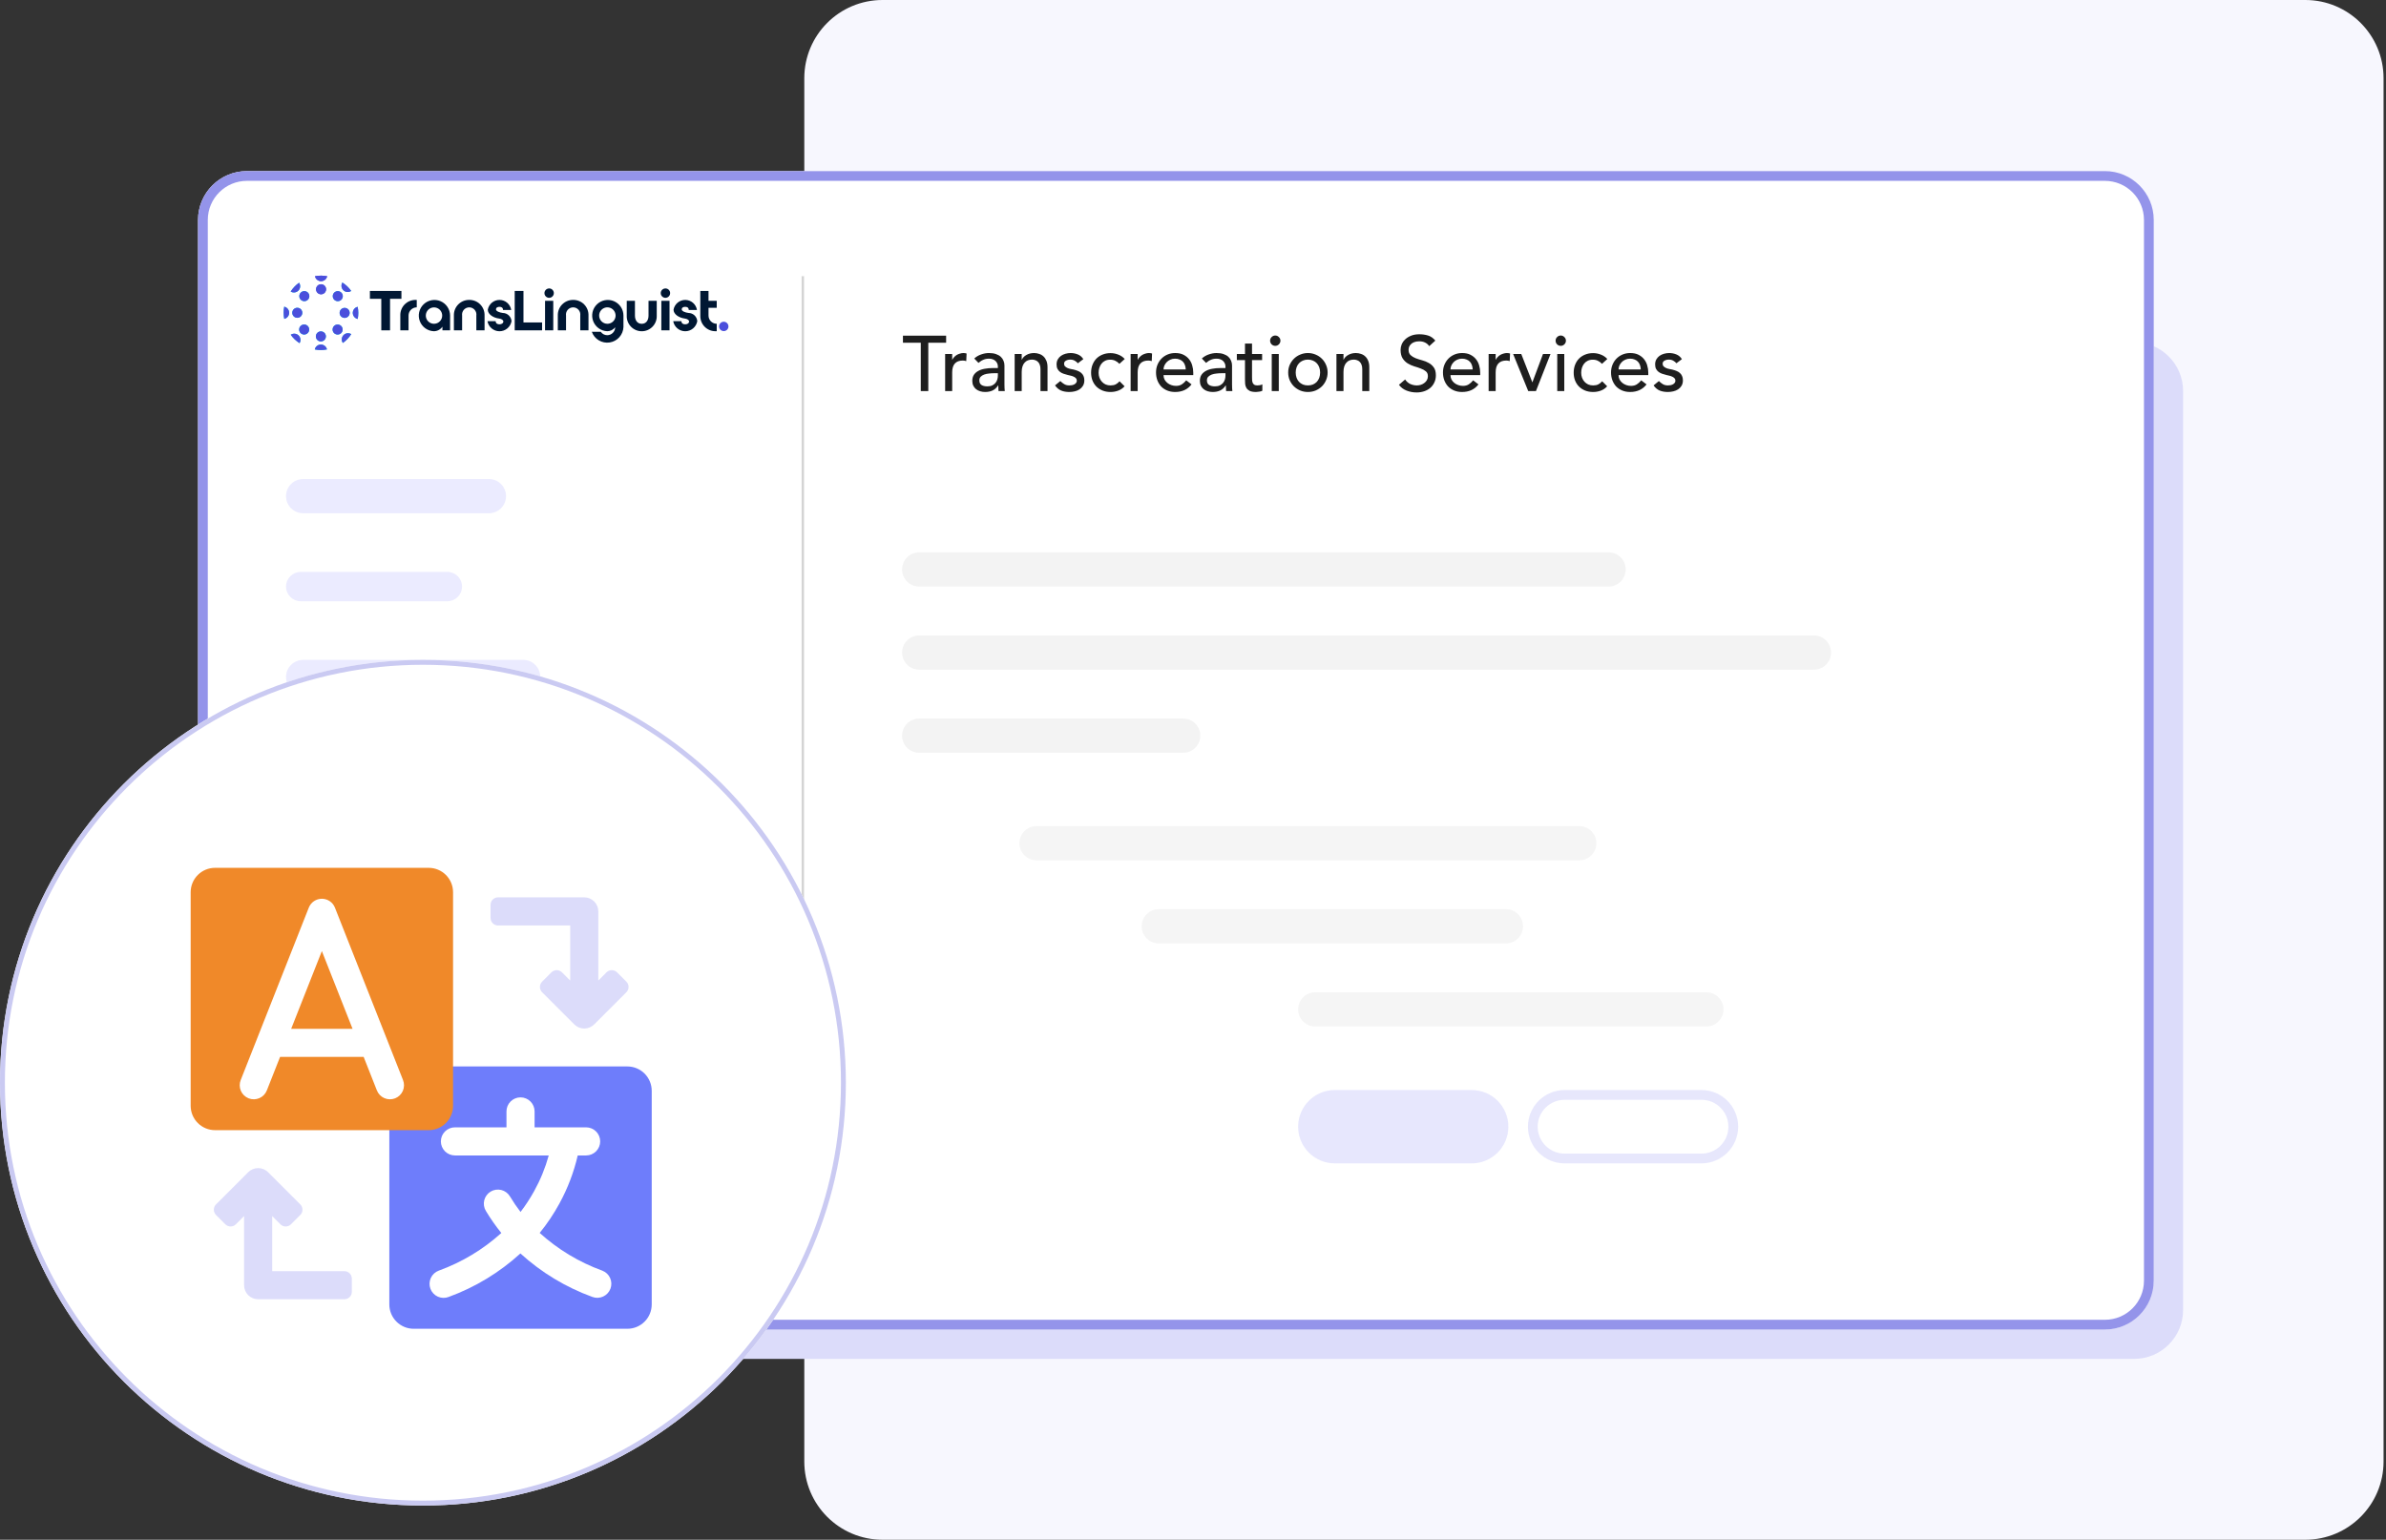
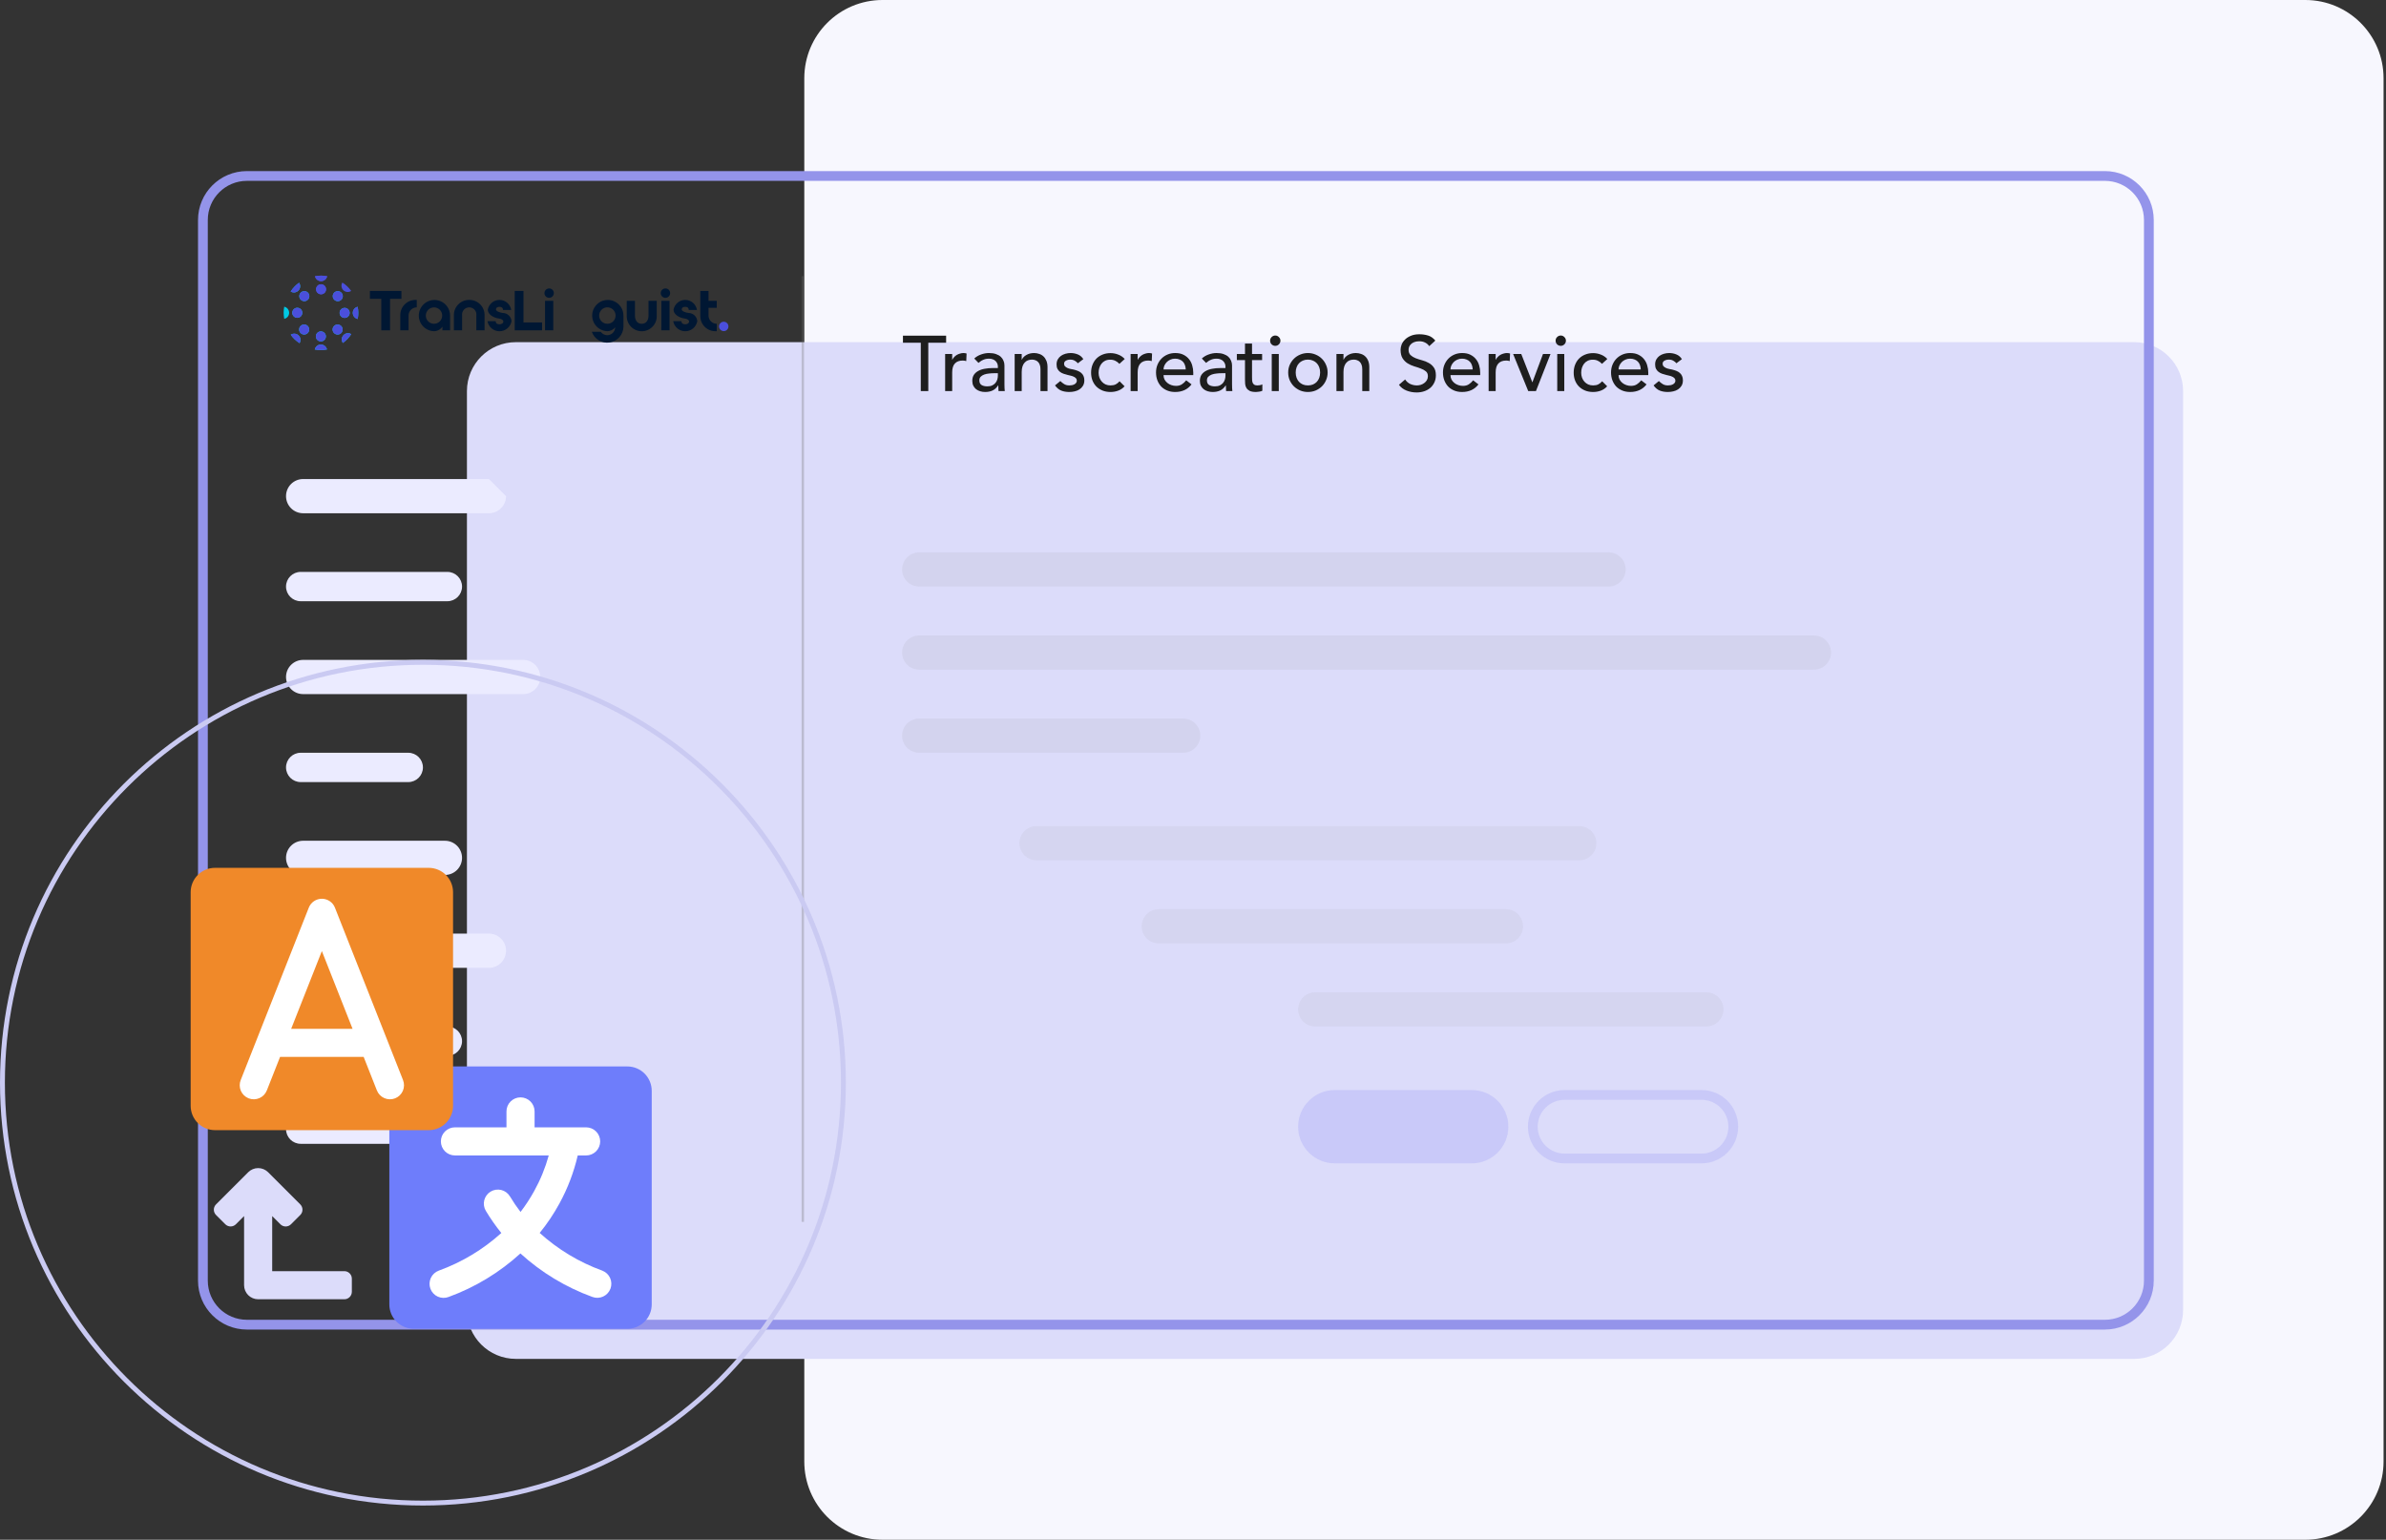
<svg xmlns="http://www.w3.org/2000/svg" width="488" height="315" viewBox="0 0 488 315" fill="none">
  <rect x="0" y="0" width="488" height="315" fill="#333333" stroke="none" />
  <g clip-path="url(#clip0_4_526)">
    <path d="M471.5 0H180.5C171.663 0 164.5 7.163 164.5 16V299C164.5 307.837 171.663 315 180.5 315H471.5C480.337 315 487.5 307.837 487.5 299V16C487.5 7.163 480.337 0 471.5 0Z" fill="#F7F7FE" />
    <path d="M436.5 70H105.5C99.977 70 95.5 74.477 95.5 80V268C95.5 273.523 99.977 278 105.5 278H436.5C442.023 278 446.5 273.523 446.5 268V80C446.5 74.477 442.023 70 436.5 70Z" fill="#DCDCFA" />
-     <path d="M430.5 35H50.5C44.977 35 40.5 39.477 40.5 45V262C40.5 267.523 44.977 272 50.5 272H430.5C436.023 272 440.5 267.523 440.5 262V45C440.5 39.477 436.023 35 430.5 35Z" fill="white" />
    <path d="M430.5 36H50.5C45.529 36 41.5 40.029 41.5 45V262C41.5 266.971 45.529 271 50.5 271H430.5C435.471 271 439.5 266.971 439.5 262V45C439.5 40.029 435.471 36 430.5 36Z" stroke="#9494EA" stroke-width="2" />
    <path opacity="0.3" d="M164.2 56.5V249.97" stroke="#707070" stroke-width="0.5" />
-     <path d="M100 98H62C60.067 98 58.5 99.567 58.5 101.5C58.5 103.433 60.067 105 62 105H100C101.933 105 103.5 103.433 103.5 101.5C103.5 99.567 101.933 98 100 98Z" fill="#EBEBFF" />
+     <path d="M100 98H62C60.067 98 58.5 99.567 58.5 101.5C58.5 103.433 60.067 105 62 105H100C101.933 105 103.5 103.433 103.5 101.5Z" fill="#EBEBFF" />
    <path opacity="0.1" d="M329 113H188C186.067 113 184.5 114.567 184.5 116.5C184.5 118.433 186.067 120 188 120H329C330.933 120 332.5 118.433 332.5 116.5C332.5 114.567 330.933 113 329 113Z" fill="#838383" />
    <path opacity="0.084" d="M323 169H212C210.067 169 208.5 170.567 208.5 172.5C208.5 174.433 210.067 176 212 176H323C324.933 176 326.5 174.433 326.5 172.5C326.5 170.567 324.933 169 323 169Z" fill="#838383" />
    <path opacity="0.084" d="M308 186H237C235.067 186 233.5 187.567 233.5 189.5C233.5 191.433 235.067 193 237 193H308C309.933 193 311.5 191.433 311.5 189.5C311.5 187.567 309.933 186 308 186Z" fill="#838383" />
    <path opacity="0.084" d="M349 203H269C267.067 203 265.5 204.567 265.5 206.5C265.5 208.433 267.067 210 269 210H349C350.933 210 352.5 208.433 352.5 206.5C352.5 204.567 350.933 203 349 203Z" fill="#838383" />
    <path opacity="0.1" d="M371 130H188C186.067 130 184.5 131.567 184.5 133.5C184.5 135.433 186.067 137 188 137H371C372.933 137 374.5 135.433 374.5 133.5C374.5 131.567 372.933 130 371 130Z" fill="#838383" />
    <path opacity="0.1" d="M242 147H188C186.067 147 184.5 148.567 184.5 150.5C184.5 152.433 186.067 154 188 154H242C243.933 154 245.5 152.433 245.5 150.5C245.5 148.567 243.933 147 242 147Z" fill="#838383" />
    <path d="M100 191H62C60.067 191 58.5 192.567 58.5 194.5C58.5 196.433 60.067 198 62 198H100C101.933 198 103.5 196.433 103.5 194.5C103.5 192.567 101.933 191 100 191Z" fill="#EBEBFF" />
    <path d="M91.5 117H61.5C59.843 117 58.5 118.343 58.5 120C58.5 121.657 59.843 123 61.5 123H91.5C93.157 123 94.5 121.657 94.5 120C94.5 118.343 93.157 117 91.5 117Z" fill="#EBEBFF" />
    <path d="M91.5 210H61.5C59.843 210 58.5 211.343 58.5 213C58.5 214.657 59.843 216 61.5 216H91.5C93.157 216 94.5 214.657 94.5 213C94.5 211.343 93.157 210 91.5 210Z" fill="#EBEBFF" />
    <path d="M91 172H62C60.067 172 58.5 173.567 58.5 175.5C58.5 177.433 60.067 179 62 179H91C92.933 179 94.5 177.433 94.5 175.5C94.5 173.567 92.933 172 91 172Z" fill="#EBEBFF" />
    <path d="M107 135H62C60.067 135 58.5 136.567 58.5 138.5C58.5 140.433 60.067 142 62 142H107C108.933 142 110.5 140.433 110.5 138.5C110.5 136.567 108.933 135 107 135Z" fill="#EBEBFF" />
    <path d="M83.5 154H61.5C59.843 154 58.5 155.343 58.5 157C58.5 158.657 59.843 160 61.5 160H83.5C85.157 160 86.5 158.657 86.5 157C86.5 155.343 85.157 154 83.5 154Z" fill="#EBEBFF" />
    <path d="M83.5 228H61.5C59.843 228 58.5 229.343 58.5 231C58.5 232.657 59.843 234 61.5 234H83.5C85.157 234 86.5 232.657 86.5 231C86.5 229.343 85.157 228 83.5 228Z" fill="#EBEBFF" />
    <path d="M188.324 70.112H184.676V68.672H193.508V70.112H189.86V80H188.324V70.112ZM193.307 72.416H194.747V73.584H194.779C194.875 73.381 195.003 73.2 195.163 73.04C195.323 72.869 195.499 72.725 195.691 72.608C195.893 72.491 196.112 72.4 196.347 72.336C196.581 72.261 196.816 72.224 197.051 72.224C197.285 72.224 197.499 72.256 197.691 72.32L197.627 73.872C197.509 73.84 197.392 73.813 197.275 73.792C197.157 73.771 197.04 73.76 196.923 73.76C196.219 73.76 195.68 73.957 195.307 74.352C194.933 74.747 194.747 75.36 194.747 76.192V80H193.307V72.416ZM199.261 73.344C199.666 72.971 200.135 72.693 200.669 72.512C201.202 72.32 201.735 72.224 202.269 72.224C202.823 72.224 203.298 72.293 203.693 72.432C204.098 72.571 204.429 72.757 204.685 72.992C204.941 73.227 205.127 73.499 205.245 73.808C205.373 74.107 205.437 74.421 205.437 74.752V78.624C205.437 78.891 205.442 79.136 205.453 79.36C205.463 79.584 205.479 79.797 205.501 80H204.221C204.189 79.616 204.173 79.232 204.173 78.848H204.141C203.821 79.339 203.442 79.685 203.005 79.888C202.567 80.091 202.061 80.192 201.485 80.192C201.133 80.192 200.797 80.144 200.477 80.048C200.157 79.952 199.874 79.808 199.629 79.616C199.394 79.424 199.207 79.189 199.069 78.912C198.93 78.624 198.861 78.293 198.861 77.92C198.861 77.429 198.967 77.019 199.181 76.688C199.405 76.357 199.703 76.091 200.077 75.888C200.461 75.675 200.903 75.525 201.405 75.44C201.917 75.344 202.461 75.296 203.037 75.296H204.093V74.976C204.093 74.784 204.055 74.592 203.981 74.4C203.906 74.208 203.794 74.037 203.645 73.888C203.495 73.728 203.309 73.605 203.085 73.52C202.861 73.424 202.594 73.376 202.285 73.376C202.007 73.376 201.762 73.403 201.549 73.456C201.346 73.509 201.159 73.579 200.989 73.664C200.818 73.739 200.663 73.829 200.525 73.936C200.386 74.043 200.253 74.144 200.125 74.24L199.261 73.344ZM203.325 76.352C202.983 76.352 202.631 76.373 202.269 76.416C201.917 76.448 201.591 76.517 201.293 76.624C201.005 76.731 200.765 76.88 200.573 77.072C200.391 77.264 200.301 77.509 200.301 77.808C200.301 78.245 200.445 78.56 200.733 78.752C201.031 78.944 201.431 79.04 201.933 79.04C202.327 79.04 202.663 78.976 202.941 78.848C203.218 78.709 203.442 78.533 203.613 78.32C203.783 78.107 203.906 77.872 203.981 77.616C204.055 77.349 204.093 77.088 204.093 76.832V76.352H203.325ZM207.526 72.416H208.966V73.584H208.998C209.179 73.179 209.494 72.853 209.942 72.608C210.39 72.352 210.907 72.224 211.494 72.224C211.856 72.224 212.203 72.283 212.534 72.4C212.875 72.507 213.168 72.677 213.414 72.912C213.67 73.147 213.872 73.451 214.022 73.824C214.171 74.187 214.246 74.619 214.246 75.12V80H212.806V75.52C212.806 75.168 212.758 74.869 212.662 74.624C212.566 74.368 212.438 74.165 212.278 74.016C212.118 73.856 211.931 73.744 211.718 73.68C211.515 73.605 211.302 73.568 211.078 73.568C210.779 73.568 210.502 73.616 210.246 73.712C209.99 73.808 209.766 73.963 209.574 74.176C209.382 74.379 209.232 74.64 209.126 74.96C209.019 75.28 208.966 75.659 208.966 76.096V80H207.526V72.416ZM220.448 74.32C220.277 74.107 220.064 73.931 219.808 73.792C219.563 73.643 219.259 73.568 218.896 73.568C218.555 73.568 218.256 73.643 218 73.792C217.755 73.931 217.632 74.139 217.632 74.416C217.632 74.64 217.701 74.821 217.84 74.96C217.989 75.099 218.16 75.211 218.352 75.296C218.555 75.381 218.768 75.445 218.992 75.488C219.216 75.531 219.408 75.568 219.568 75.6C219.877 75.675 220.165 75.765 220.432 75.872C220.709 75.979 220.944 76.117 221.136 76.288C221.339 76.459 221.493 76.667 221.6 76.912C221.717 77.157 221.776 77.456 221.776 77.808C221.776 78.235 221.685 78.603 221.504 78.912C221.323 79.211 221.088 79.456 220.8 79.648C220.512 79.84 220.181 79.979 219.808 80.064C219.445 80.149 219.077 80.192 218.704 80.192C218.075 80.192 217.52 80.096 217.04 79.904C216.571 79.712 216.149 79.36 215.776 78.848L216.864 77.952C217.099 78.187 217.36 78.395 217.648 78.576C217.936 78.757 218.288 78.848 218.704 78.848C218.885 78.848 219.067 78.832 219.248 78.8C219.44 78.757 219.605 78.699 219.744 78.624C219.893 78.539 220.011 78.437 220.096 78.32C220.192 78.192 220.24 78.048 220.24 77.888C220.24 77.675 220.171 77.499 220.032 77.36C219.904 77.221 219.744 77.115 219.552 77.04C219.371 76.955 219.173 76.891 218.96 76.848C218.757 76.795 218.576 76.752 218.416 76.72C218.107 76.645 217.813 76.56 217.536 76.464C217.259 76.368 217.013 76.24 216.8 76.08C216.587 75.92 216.416 75.717 216.288 75.472C216.16 75.227 216.096 74.923 216.096 74.56C216.096 74.165 216.176 73.824 216.336 73.536C216.507 73.237 216.725 72.992 216.992 72.8C217.269 72.608 217.579 72.464 217.92 72.368C218.272 72.272 218.624 72.224 218.976 72.224C219.488 72.224 219.979 72.32 220.448 72.512C220.917 72.704 221.291 73.024 221.568 73.472L220.448 74.32ZM228.95 74.432C228.683 74.155 228.4 73.947 228.102 73.808C227.814 73.659 227.467 73.584 227.062 73.584C226.667 73.584 226.32 73.659 226.022 73.808C225.734 73.947 225.488 74.144 225.286 74.4C225.094 74.645 224.944 74.933 224.838 75.264C224.742 75.584 224.694 75.92 224.694 76.272C224.694 76.624 224.752 76.96 224.87 77.28C224.987 77.589 225.152 77.861 225.366 78.096C225.579 78.331 225.835 78.517 226.134 78.656C226.432 78.784 226.768 78.848 227.141 78.848C227.547 78.848 227.894 78.779 228.182 78.64C228.47 78.491 228.736 78.277 228.982 78L230.006 79.024C229.632 79.44 229.195 79.739 228.694 79.92C228.203 80.101 227.68 80.192 227.126 80.192C226.539 80.192 226 80.096 225.51 79.904C225.03 79.712 224.614 79.445 224.262 79.104C223.91 78.752 223.638 78.336 223.446 77.856C223.254 77.365 223.158 76.827 223.158 76.24C223.158 75.653 223.254 75.115 223.446 74.624C223.638 74.133 223.904 73.712 224.246 73.36C224.598 73.008 225.014 72.736 225.494 72.544C225.984 72.341 226.528 72.24 227.126 72.24C227.68 72.24 228.208 72.341 228.71 72.544C229.222 72.736 229.664 73.035 230.038 73.44L228.95 74.432ZM231.244 72.416H232.684V73.584H232.716C232.812 73.381 232.94 73.2 233.1 73.04C233.26 72.869 233.436 72.725 233.628 72.608C233.831 72.491 234.05 72.4 234.284 72.336C234.519 72.261 234.754 72.224 234.988 72.224C235.223 72.224 235.436 72.256 235.628 72.32L235.564 73.872C235.447 73.84 235.33 73.813 235.212 73.792C235.095 73.771 234.978 73.76 234.86 73.76C234.156 73.76 233.618 73.957 233.244 74.352C232.871 74.747 232.684 75.36 232.684 76.192V80H231.244V72.416ZM237.973 76.736C237.973 77.067 238.042 77.371 238.181 77.648C238.33 77.915 238.522 78.144 238.757 78.336C238.992 78.528 239.264 78.677 239.573 78.784C239.882 78.891 240.202 78.944 240.533 78.944C240.981 78.944 241.37 78.843 241.701 78.64C242.032 78.427 242.336 78.149 242.613 77.808L243.701 78.64C242.901 79.675 241.781 80.192 240.341 80.192C239.744 80.192 239.2 80.091 238.709 79.888C238.229 79.685 237.818 79.408 237.477 79.056C237.146 78.693 236.89 78.272 236.709 77.792C236.528 77.301 236.437 76.773 236.437 76.208C236.437 75.643 236.533 75.12 236.725 74.64C236.928 74.149 237.2 73.728 237.541 73.376C237.893 73.013 238.309 72.731 238.789 72.528C239.269 72.325 239.792 72.224 240.357 72.224C241.029 72.224 241.594 72.341 242.053 72.576C242.522 72.811 242.906 73.12 243.205 73.504C243.504 73.877 243.717 74.304 243.845 74.784C243.984 75.253 244.053 75.733 244.053 76.224V76.736H237.973ZM242.517 75.584C242.506 75.264 242.453 74.971 242.357 74.704C242.272 74.437 242.138 74.208 241.957 74.016C241.776 73.813 241.546 73.659 241.269 73.552C241.002 73.435 240.688 73.376 240.325 73.376C239.973 73.376 239.648 73.445 239.349 73.584C239.061 73.712 238.816 73.883 238.613 74.096C238.41 74.309 238.25 74.549 238.133 74.816C238.026 75.072 237.973 75.328 237.973 75.584H242.517ZM245.808 73.344C246.213 72.971 246.682 72.693 247.216 72.512C247.749 72.32 248.282 72.224 248.816 72.224C249.37 72.224 249.845 72.293 250.24 72.432C250.645 72.571 250.976 72.757 251.232 72.992C251.488 73.227 251.674 73.499 251.792 73.808C251.92 74.107 251.984 74.421 251.984 74.752V78.624C251.984 78.891 251.989 79.136 252 79.36C252.01 79.584 252.026 79.797 252.048 80H250.768C250.736 79.616 250.72 79.232 250.72 78.848H250.688C250.368 79.339 249.989 79.685 249.552 79.888C249.114 80.091 248.608 80.192 248.032 80.192C247.68 80.192 247.344 80.144 247.024 80.048C246.704 79.952 246.421 79.808 246.176 79.616C245.941 79.424 245.754 79.189 245.616 78.912C245.477 78.624 245.408 78.293 245.408 77.92C245.408 77.429 245.514 77.019 245.728 76.688C245.952 76.357 246.25 76.091 246.624 75.888C247.008 75.675 247.45 75.525 247.952 75.44C248.464 75.344 249.008 75.296 249.584 75.296H250.64V74.976C250.64 74.784 250.602 74.592 250.528 74.4C250.453 74.208 250.341 74.037 250.192 73.888C250.042 73.728 249.856 73.605 249.632 73.52C249.408 73.424 249.141 73.376 248.832 73.376C248.554 73.376 248.309 73.403 248.096 73.456C247.893 73.509 247.706 73.579 247.536 73.664C247.365 73.739 247.21 73.829 247.072 73.936C246.933 74.043 246.8 74.144 246.672 74.24L245.808 73.344ZM249.872 76.352C249.53 76.352 249.178 76.373 248.816 76.416C248.464 76.448 248.138 76.517 247.84 76.624C247.552 76.731 247.312 76.88 247.12 77.072C246.938 77.264 246.848 77.509 246.848 77.808C246.848 78.245 246.992 78.56 247.28 78.752C247.578 78.944 247.978 79.04 248.48 79.04C248.874 79.04 249.21 78.976 249.488 78.848C249.765 78.709 249.989 78.533 250.16 78.32C250.33 78.107 250.453 77.872 250.528 77.616C250.602 77.349 250.64 77.088 250.64 76.832V76.352H249.872ZM258.136 73.664H256.072V77.104C256.072 77.317 256.078 77.531 256.088 77.744C256.099 77.947 256.136 78.133 256.2 78.304C256.275 78.464 256.382 78.597 256.52 78.704C256.67 78.8 256.883 78.848 257.16 78.848C257.331 78.848 257.507 78.832 257.688 78.8C257.87 78.768 258.035 78.709 258.184 78.624V79.936C258.014 80.032 257.79 80.096 257.512 80.128C257.246 80.171 257.038 80.192 256.888 80.192C256.334 80.192 255.902 80.117 255.592 79.968C255.294 79.808 255.07 79.605 254.92 79.36C254.782 79.115 254.696 78.843 254.664 78.544C254.643 78.235 254.632 77.925 254.632 77.616V73.664H252.968V72.416H254.632V70.288H256.072V72.416H258.136V73.664ZM260.106 72.416H261.546V80H260.106V72.416ZM259.77 69.696C259.77 69.408 259.872 69.163 260.074 68.96C260.288 68.747 260.538 68.64 260.826 68.64C261.114 68.64 261.36 68.747 261.562 68.96C261.776 69.163 261.882 69.408 261.882 69.696C261.882 69.984 261.776 70.235 261.562 70.448C261.36 70.651 261.114 70.752 260.826 70.752C260.538 70.752 260.288 70.651 260.074 70.448C259.872 70.235 259.77 69.984 259.77 69.696ZM265.006 76.208C265.006 76.592 265.065 76.949 265.182 77.28C265.299 77.6 265.465 77.877 265.678 78.112C265.891 78.336 266.153 78.517 266.462 78.656C266.771 78.784 267.118 78.848 267.502 78.848C267.886 78.848 268.233 78.784 268.542 78.656C268.851 78.517 269.113 78.336 269.326 78.112C269.539 77.877 269.705 77.6 269.822 77.28C269.939 76.949 269.998 76.592 269.998 76.208C269.998 75.824 269.939 75.472 269.822 75.152C269.705 74.821 269.539 74.544 269.326 74.32C269.113 74.085 268.851 73.904 268.542 73.776C268.233 73.637 267.886 73.568 267.502 73.568C267.118 73.568 266.771 73.637 266.462 73.776C266.153 73.904 265.891 74.085 265.678 74.32C265.465 74.544 265.299 74.821 265.182 75.152C265.065 75.472 265.006 75.824 265.006 76.208ZM263.47 76.208C263.47 75.653 263.571 75.136 263.774 74.656C263.987 74.176 264.275 73.755 264.638 73.392C265.001 73.029 265.427 72.747 265.918 72.544C266.409 72.331 266.937 72.224 267.502 72.224C268.067 72.224 268.595 72.331 269.086 72.544C269.577 72.747 270.003 73.029 270.366 73.392C270.729 73.755 271.011 74.176 271.214 74.656C271.427 75.136 271.534 75.653 271.534 76.208C271.534 76.763 271.427 77.285 271.214 77.776C271.011 78.256 270.729 78.677 270.366 79.04C270.003 79.392 269.577 79.675 269.086 79.888C268.595 80.091 268.067 80.192 267.502 80.192C266.937 80.192 266.409 80.091 265.918 79.888C265.427 79.675 265.001 79.392 264.638 79.04C264.275 78.677 263.987 78.256 263.774 77.776C263.571 77.285 263.47 76.763 263.47 76.208ZM273.338 72.416H274.778V73.584H274.81C274.991 73.179 275.306 72.853 275.754 72.608C276.202 72.352 276.719 72.224 277.306 72.224C277.669 72.224 278.015 72.283 278.346 72.4C278.687 72.507 278.981 72.677 279.226 72.912C279.482 73.147 279.685 73.451 279.834 73.824C279.983 74.187 280.058 74.619 280.058 75.12V80H278.618V75.52C278.618 75.168 278.57 74.869 278.474 74.624C278.378 74.368 278.25 74.165 278.09 74.016C277.93 73.856 277.743 73.744 277.53 73.68C277.327 73.605 277.114 73.568 276.89 73.568C276.591 73.568 276.314 73.616 276.058 73.712C275.802 73.808 275.578 73.963 275.386 74.176C275.194 74.379 275.045 74.64 274.938 74.96C274.831 75.28 274.778 75.659 274.778 76.096V80H273.338V72.416ZM287.386 77.632C287.663 78.048 288.015 78.357 288.442 78.56C288.879 78.752 289.327 78.848 289.786 78.848C290.042 78.848 290.303 78.811 290.57 78.736C290.836 78.651 291.076 78.528 291.29 78.368C291.514 78.208 291.695 78.011 291.834 77.776C291.972 77.541 292.042 77.269 292.042 76.96C292.042 76.523 291.903 76.192 291.626 75.968C291.348 75.733 291.002 75.541 290.586 75.392C290.18 75.232 289.732 75.083 289.242 74.944C288.762 74.795 288.314 74.592 287.898 74.336C287.492 74.08 287.151 73.739 286.874 73.312C286.596 72.875 286.458 72.288 286.458 71.552C286.458 71.221 286.527 70.869 286.666 70.496C286.815 70.123 287.044 69.781 287.354 69.472C287.663 69.163 288.058 68.907 288.538 68.704C289.028 68.491 289.615 68.384 290.298 68.384C290.916 68.384 291.508 68.469 292.074 68.64C292.639 68.811 293.135 69.157 293.562 69.68L292.314 70.816C292.122 70.517 291.85 70.277 291.498 70.096C291.146 69.915 290.746 69.824 290.298 69.824C289.871 69.824 289.514 69.883 289.226 70C288.948 70.107 288.724 70.251 288.554 70.432C288.383 70.603 288.26 70.789 288.186 70.992C288.122 71.195 288.09 71.381 288.09 71.552C288.09 72.032 288.228 72.4 288.506 72.656C288.783 72.912 289.124 73.12 289.53 73.28C289.946 73.44 290.394 73.584 290.874 73.712C291.364 73.84 291.812 74.021 292.218 74.256C292.634 74.48 292.98 74.789 293.258 75.184C293.535 75.568 293.674 76.101 293.674 76.784C293.674 77.328 293.567 77.819 293.354 78.256C293.151 78.693 292.874 79.061 292.522 79.36C292.17 79.659 291.754 79.888 291.274 80.048C290.794 80.208 290.282 80.288 289.738 80.288C289.012 80.288 288.324 80.16 287.674 79.904C287.023 79.648 286.506 79.253 286.122 78.72L287.386 77.632ZM296.66 76.736C296.66 77.067 296.73 77.371 296.868 77.648C297.018 77.915 297.21 78.144 297.444 78.336C297.679 78.528 297.951 78.677 298.26 78.784C298.57 78.891 298.89 78.944 299.22 78.944C299.668 78.944 300.058 78.843 300.388 78.64C300.719 78.427 301.023 78.149 301.3 77.808L302.388 78.64C301.588 79.675 300.468 80.192 299.028 80.192C298.431 80.192 297.887 80.091 297.396 79.888C296.916 79.685 296.506 79.408 296.164 79.056C295.834 78.693 295.578 78.272 295.396 77.792C295.215 77.301 295.124 76.773 295.124 76.208C295.124 75.643 295.22 75.12 295.412 74.64C295.615 74.149 295.887 73.728 296.228 73.376C296.58 73.013 296.996 72.731 297.476 72.528C297.956 72.325 298.479 72.224 299.044 72.224C299.716 72.224 300.282 72.341 300.74 72.576C301.21 72.811 301.594 73.12 301.892 73.504C302.191 73.877 302.404 74.304 302.532 74.784C302.671 75.253 302.74 75.733 302.74 76.224V76.736H296.66ZM301.204 75.584C301.194 75.264 301.14 74.971 301.044 74.704C300.959 74.437 300.826 74.208 300.644 74.016C300.463 73.813 300.234 73.659 299.956 73.552C299.69 73.435 299.375 73.376 299.012 73.376C298.66 73.376 298.335 73.445 298.036 73.584C297.748 73.712 297.503 73.883 297.3 74.096C297.098 74.309 296.938 74.549 296.82 74.816C296.714 75.072 296.66 75.328 296.66 75.584H301.204ZM304.463 72.416H305.903V73.584H305.935C306.031 73.381 306.159 73.2 306.319 73.04C306.479 72.869 306.655 72.725 306.847 72.608C307.05 72.491 307.268 72.4 307.503 72.336C307.738 72.261 307.972 72.224 308.207 72.224C308.442 72.224 308.655 72.256 308.847 72.32L308.783 73.872C308.666 73.84 308.548 73.813 308.431 73.792C308.314 73.771 308.196 73.76 308.079 73.76C307.375 73.76 306.836 73.957 306.463 74.352C306.09 74.747 305.903 75.36 305.903 76.192V80H304.463V72.416ZM309.473 72.416H311.137L313.409 78.224L315.585 72.416H317.121L314.145 80H312.561L309.473 72.416ZM318.497 72.416H319.937V80H318.497V72.416ZM318.161 69.696C318.161 69.408 318.262 69.163 318.465 68.96C318.678 68.747 318.929 68.64 319.217 68.64C319.505 68.64 319.75 68.747 319.953 68.96C320.166 69.163 320.273 69.408 320.273 69.696C320.273 69.984 320.166 70.235 319.953 70.448C319.75 70.651 319.505 70.752 319.217 70.752C318.929 70.752 318.678 70.651 318.465 70.448C318.262 70.235 318.161 69.984 318.161 69.696ZM327.653 74.432C327.386 74.155 327.103 73.947 326.805 73.808C326.517 73.659 326.17 73.584 325.765 73.584C325.37 73.584 325.023 73.659 324.725 73.808C324.437 73.947 324.191 74.144 323.989 74.4C323.797 74.645 323.647 74.933 323.541 75.264C323.445 75.584 323.397 75.92 323.397 76.272C323.397 76.624 323.455 76.96 323.573 77.28C323.69 77.589 323.855 77.861 324.069 78.096C324.282 78.331 324.538 78.517 324.837 78.656C325.135 78.784 325.471 78.848 325.845 78.848C326.25 78.848 326.597 78.779 326.885 78.64C327.173 78.491 327.439 78.277 327.685 78L328.709 79.024C328.335 79.44 327.898 79.739 327.397 79.92C326.906 80.101 326.383 80.192 325.829 80.192C325.242 80.192 324.703 80.096 324.213 79.904C323.733 79.712 323.317 79.445 322.965 79.104C322.613 78.752 322.341 78.336 322.149 77.856C321.957 77.365 321.861 76.827 321.861 76.24C321.861 75.653 321.957 75.115 322.149 74.624C322.341 74.133 322.607 73.712 322.949 73.36C323.301 73.008 323.717 72.736 324.197 72.544C324.687 72.341 325.231 72.24 325.829 72.24C326.383 72.24 326.911 72.341 327.413 72.544C327.925 72.736 328.367 73.035 328.741 73.44L327.653 74.432ZM331.035 76.736C331.035 77.067 331.105 77.371 331.243 77.648C331.393 77.915 331.585 78.144 331.819 78.336C332.054 78.528 332.326 78.677 332.635 78.784C332.945 78.891 333.265 78.944 333.595 78.944C334.043 78.944 334.433 78.843 334.763 78.64C335.094 78.427 335.398 78.149 335.675 77.808L336.763 78.64C335.963 79.675 334.843 80.192 333.403 80.192C332.806 80.192 332.262 80.091 331.771 79.888C331.291 79.685 330.881 79.408 330.539 79.056C330.209 78.693 329.953 78.272 329.771 77.792C329.59 77.301 329.499 76.773 329.499 76.208C329.499 75.643 329.595 75.12 329.787 74.64C329.99 74.149 330.262 73.728 330.603 73.376C330.955 73.013 331.371 72.731 331.851 72.528C332.331 72.325 332.854 72.224 333.419 72.224C334.091 72.224 334.657 72.341 335.115 72.576C335.585 72.811 335.969 73.12 336.267 73.504C336.566 73.877 336.779 74.304 336.907 74.784C337.046 75.253 337.115 75.733 337.115 76.224V76.736H331.035ZM335.579 75.584C335.569 75.264 335.515 74.971 335.419 74.704C335.334 74.437 335.201 74.208 335.019 74.016C334.838 73.813 334.609 73.659 334.331 73.552C334.065 73.435 333.75 73.376 333.387 73.376C333.035 73.376 332.71 73.445 332.411 73.584C332.123 73.712 331.878 73.883 331.675 74.096C331.473 74.309 331.313 74.549 331.195 74.816C331.089 75.072 331.035 75.328 331.035 75.584H335.579ZM342.87 74.32C342.699 74.107 342.486 73.931 342.23 73.792C341.985 73.643 341.681 73.568 341.318 73.568C340.977 73.568 340.678 73.643 340.422 73.792C340.177 73.931 340.054 74.139 340.054 74.416C340.054 74.64 340.123 74.821 340.262 74.96C340.411 75.099 340.582 75.211 340.774 75.296C340.977 75.381 341.19 75.445 341.414 75.488C341.638 75.531 341.83 75.568 341.99 75.6C342.299 75.675 342.587 75.765 342.854 75.872C343.131 75.979 343.366 76.117 343.558 76.288C343.761 76.459 343.915 76.667 344.022 76.912C344.139 77.157 344.198 77.456 344.198 77.808C344.198 78.235 344.107 78.603 343.926 78.912C343.745 79.211 343.51 79.456 343.222 79.648C342.934 79.84 342.603 79.979 342.23 80.064C341.867 80.149 341.499 80.192 341.126 80.192C340.497 80.192 339.942 80.096 339.462 79.904C338.993 79.712 338.571 79.36 338.198 78.848L339.286 77.952C339.521 78.187 339.782 78.395 340.07 78.576C340.358 78.757 340.71 78.848 341.126 78.848C341.307 78.848 341.489 78.832 341.67 78.8C341.862 78.757 342.027 78.699 342.166 78.624C342.315 78.539 342.433 78.437 342.518 78.32C342.614 78.192 342.662 78.048 342.662 77.888C342.662 77.675 342.593 77.499 342.454 77.36C342.326 77.221 342.166 77.115 341.974 77.04C341.793 76.955 341.595 76.891 341.382 76.848C341.179 76.795 340.998 76.752 340.838 76.72C340.529 76.645 340.235 76.56 339.958 76.464C339.681 76.368 339.435 76.24 339.222 76.08C339.009 75.92 338.838 75.717 338.71 75.472C338.582 75.227 338.518 74.923 338.518 74.56C338.518 74.165 338.598 73.824 338.758 73.536C338.929 73.237 339.147 72.992 339.414 72.8C339.691 72.608 340.001 72.464 340.342 72.368C340.694 72.272 341.046 72.224 341.398 72.224C341.91 72.224 342.401 72.32 342.87 72.512C343.339 72.704 343.713 73.024 343.99 73.472L342.87 74.32Z" fill="#1E1E1E" />
-     <path d="M86.5 308C134.273 308 173 269.273 173 221.5C173 173.727 134.273 135 86.5 135C38.727 135 0 173.727 0 221.5C0 269.273 38.727 308 86.5 308Z" fill="white" />
    <path d="M86.5 307.5C133.996 307.5 172.5 268.996 172.5 221.5C172.5 174.004 133.996 135.5 86.5 135.5C39.004 135.5 0.5 174.004 0.5 221.5C0.5 268.996 39.004 307.5 86.5 307.5Z" stroke="#CACAF2" />
    <path opacity="0.14" d="M301 223H273C268.858 223 265.5 226.358 265.5 230.5C265.5 234.642 268.858 238 273 238H301C305.142 238 308.5 234.642 308.5 230.5C308.5 226.358 305.142 223 301 223Z" fill="#5253EC" />
    <g opacity="0.14">
      <path d="M348 224H320C316.41 224 313.5 226.91 313.5 230.5C313.5 234.09 316.41 237 320 237H348C351.59 237 354.5 234.09 354.5 230.5C354.5 226.91 351.59 224 348 224Z" stroke="#5253EC" stroke-width="2" />
    </g>
    <path d="M128.311 271.84H84.611C83.289 271.84 82.022 271.315 81.088 270.38C80.153 269.446 79.628 268.179 79.628 266.857V223.156C79.628 221.834 80.153 220.567 81.088 219.632C82.022 218.698 83.289 218.173 84.611 218.173H128.311C129.633 218.173 130.9 218.698 131.835 219.632C132.769 220.567 133.294 221.834 133.294 223.156V266.856C133.294 267.51 133.165 268.159 132.915 268.763C132.665 269.368 132.298 269.917 131.835 270.38C131.372 270.843 130.823 271.21 130.218 271.461C129.614 271.711 128.965 271.84 128.311 271.84Z" fill="#6E7DFB" />
    <path d="M123.189 259.948C118.459 258.232 114.108 255.611 110.38 252.231C111.911 250.349 113.265 248.329 114.426 246.198C116.112 243.111 117.368 239.808 118.161 236.381H119.878C120.64 236.381 121.372 236.078 121.911 235.539C122.45 235 122.753 234.269 122.753 233.506C122.753 232.744 122.45 232.012 121.911 231.473C121.372 230.934 120.64 230.631 119.878 230.631H109.337V227.373C109.337 226.611 109.034 225.879 108.495 225.34C107.956 224.801 107.224 224.498 106.462 224.498C105.699 224.498 104.968 224.801 104.429 225.34C103.89 225.879 103.587 226.611 103.587 227.373V230.631H93.046C92.284 230.631 91.552 230.934 91.013 231.473C90.474 232.012 90.171 232.744 90.171 233.506C90.171 234.269 90.474 235 91.013 235.539C91.552 236.078 92.284 236.381 93.046 236.381H112.233C111.529 238.921 110.529 241.369 109.252 243.675C108.429 245.164 107.497 246.59 106.464 247.941C105.682 246.921 104.959 245.857 104.296 244.756C104.101 244.433 103.845 244.151 103.541 243.926C103.237 243.702 102.893 243.539 102.526 243.448C102.16 243.357 101.779 243.339 101.406 243.395C101.032 243.451 100.673 243.58 100.35 243.775C100.026 243.97 99.745 244.226 99.52 244.53C99.296 244.834 99.133 245.178 99.042 245.545C98.951 245.911 98.933 246.292 98.989 246.665C99.045 247.039 99.174 247.398 99.369 247.721C100.319 249.301 101.376 250.813 102.534 252.248C98.807 255.62 94.46 258.236 89.734 259.948C89.378 260.079 89.052 260.279 88.774 260.537C88.496 260.794 88.271 261.104 88.113 261.449C87.955 261.794 87.867 262.166 87.854 262.545C87.841 262.924 87.902 263.302 88.036 263.657C88.169 264.012 88.371 264.337 88.63 264.613C88.89 264.89 89.201 265.112 89.547 265.268C89.893 265.423 90.266 265.509 90.645 265.52C91.023 265.531 91.401 265.467 91.755 265.331C97.182 263.349 102.17 260.325 106.438 256.431C110.72 260.33 115.724 263.354 121.167 265.331C121.88 265.593 122.667 265.563 123.357 265.247C124.048 264.931 124.585 264.354 124.852 263.644C125.119 262.933 125.093 262.145 124.782 261.453C124.47 260.76 123.897 260.22 123.188 259.948H123.189Z" fill="white" />
    <path d="M87.679 231.207H43.979C42.657 231.207 41.39 230.682 40.456 229.748C39.521 228.813 38.996 227.546 38.996 226.224V182.524C38.996 181.202 39.521 179.935 40.456 179.001C41.39 178.066 42.657 177.541 43.979 177.541H87.679C89.001 177.541 90.268 178.066 91.203 179.001C92.137 179.935 92.662 181.202 92.662 182.524V226.224C92.662 227.546 92.137 228.813 91.203 229.748C90.268 230.682 89.001 231.207 87.679 231.207Z" fill="#F08929" />
    <path d="M82.426 220.95L68.504 185.686C68.292 185.15 67.924 184.689 67.447 184.365C66.97 184.041 66.407 183.867 65.83 183.867C65.253 183.867 64.69 184.041 64.213 184.365C63.736 184.689 63.368 185.15 63.156 185.686L49.234 220.95C49.093 221.302 49.023 221.678 49.028 222.056C49.033 222.435 49.112 222.809 49.262 223.157C49.412 223.505 49.629 223.82 49.901 224.083C50.173 224.347 50.494 224.554 50.847 224.694C51.199 224.833 51.575 224.901 51.954 224.894C52.333 224.887 52.706 224.806 53.053 224.654C53.401 224.503 53.714 224.284 53.977 224.011C54.239 223.737 54.445 223.415 54.582 223.062L57.282 216.222H74.377L77.077 223.062C77.214 223.415 77.42 223.737 77.682 224.011C77.945 224.284 78.258 224.503 78.606 224.654C78.953 224.806 79.326 224.887 79.705 224.894C80.084 224.901 80.46 224.833 80.812 224.694C81.165 224.554 81.486 224.347 81.758 224.083C82.03 223.82 82.247 223.505 82.397 223.157C82.547 222.809 82.626 222.435 82.631 222.056C82.636 221.678 82.566 221.302 82.425 220.95H82.426ZM59.553 210.471L65.83 194.571L72.107 210.471H59.553Z" fill="white" />
    <path d="M124.045 198.921L122.37 200.599V186.453C122.37 185.691 122.067 184.959 121.528 184.42C120.989 183.881 120.257 183.578 119.495 183.578H101.862C101.661 183.578 101.461 183.618 101.275 183.695C101.089 183.772 100.92 183.885 100.778 184.027C100.636 184.169 100.523 184.338 100.446 184.524C100.369 184.71 100.329 184.91 100.329 185.111V187.799C100.329 188 100.369 188.2 100.446 188.386C100.523 188.572 100.636 188.741 100.778 188.883C100.92 189.025 101.089 189.138 101.275 189.215C101.461 189.292 101.661 189.332 101.862 189.332H116.621V200.599L114.946 198.924C114.804 198.781 114.635 198.668 114.448 198.591C114.262 198.514 114.063 198.474 113.861 198.474C113.66 198.474 113.461 198.514 113.275 198.591C113.088 198.668 112.919 198.781 112.777 198.924L110.877 200.824C110.734 200.966 110.621 201.135 110.544 201.322C110.467 201.508 110.427 201.707 110.427 201.909C110.427 202.11 110.467 202.309 110.544 202.495C110.621 202.682 110.734 202.851 110.877 202.993L117.459 209.575C117.726 209.842 118.043 210.054 118.392 210.198C118.741 210.343 119.114 210.417 119.492 210.417C119.87 210.417 120.243 210.343 120.592 210.198C120.941 210.054 121.258 209.842 121.525 209.575L128.107 202.993C128.249 202.851 128.363 202.682 128.44 202.495C128.517 202.309 128.556 202.11 128.556 201.909C128.556 201.707 128.517 201.508 128.44 201.322C128.363 201.135 128.249 200.966 128.107 200.824L126.207 198.924C125.92 198.638 125.532 198.477 125.127 198.476C124.722 198.476 124.333 198.636 124.045 198.921Z" fill="#DCDCFA" />
    <path d="M48.247 250.46L49.922 248.785V262.927C49.922 263.69 50.225 264.421 50.764 264.96C51.303 265.499 52.035 265.802 52.797 265.802H70.429C70.836 265.802 71.225 265.641 71.513 265.353C71.8 265.066 71.962 264.676 71.962 264.269V261.586C71.962 261.179 71.8 260.79 71.513 260.502C71.225 260.215 70.836 260.053 70.429 260.053H55.671V248.786L57.346 250.461C57.488 250.604 57.657 250.717 57.843 250.794C58.03 250.871 58.229 250.911 58.431 250.911C58.632 250.911 58.831 250.871 59.017 250.794C59.203 250.717 59.373 250.604 59.515 250.461L61.415 248.561C61.557 248.419 61.67 248.25 61.748 248.064C61.825 247.877 61.864 247.678 61.864 247.477C61.864 247.275 61.825 247.076 61.748 246.89C61.67 246.703 61.557 246.534 61.415 246.392L54.833 239.81C54.566 239.543 54.249 239.331 53.9 239.187C53.551 239.042 53.178 238.968 52.8 238.968C52.422 238.968 52.048 239.042 51.7 239.187C51.351 239.331 51.034 239.543 50.767 239.81L44.184 246.393C44.041 246.535 43.928 246.704 43.851 246.891C43.774 247.077 43.734 247.276 43.734 247.478C43.734 247.679 43.774 247.878 43.851 248.065C43.928 248.251 44.041 248.42 44.184 248.562L46.084 250.462C46.371 250.748 46.761 250.908 47.166 250.908C47.571 250.907 47.96 250.746 48.247 250.46Z" fill="#DCDCFA" />
    <path d="M65.666 60.207C66.233 60.207 66.692 59.748 66.692 59.181C66.692 58.614 66.233 58.155 65.666 58.155C65.099 58.155 64.64 58.614 64.64 59.181C64.64 59.748 65.099 60.207 65.666 60.207Z" fill="#4B4FDC" />
    <path d="M64.422 56.515C65.244 56.349 66.09 56.349 66.912 56.515C66.913 56.525 66.911 56.535 66.906 56.543C66.84 56.821 66.682 57.069 66.457 57.247C66.233 57.424 65.955 57.521 65.668 57.521C65.382 57.521 65.105 57.424 64.88 57.247C64.655 57.069 64.497 56.821 64.431 56.543C64.427 56.534 64.424 56.525 64.422 56.515Z" fill="#4B4FDC" />
    <path d="M62.243 61.612C62.81 61.612 63.269 61.153 63.269 60.586C63.269 60.019 62.81 59.56 62.243 59.56C61.676 59.56 61.217 60.019 61.217 60.586C61.217 61.153 61.676 61.612 62.243 61.612Z" fill="#00C9E4" />
    <path d="M59.457 59.643C59.902 58.934 60.485 58.322 61.171 57.843C61.177 57.851 61.182 57.859 61.187 57.867C61.342 58.107 61.412 58.393 61.385 58.678C61.358 58.962 61.236 59.23 61.038 59.437C60.841 59.644 60.579 59.778 60.296 59.818C60.012 59.857 59.724 59.8 59.477 59.656L59.457 59.643Z" fill="#00C9E4" />
    <path d="M60.804 65.016C61.371 65.016 61.83 64.557 61.83 63.99C61.83 63.423 61.371 62.964 60.804 62.964C60.237 62.964 59.778 63.423 59.778 63.99C59.778 64.557 60.237 65.016 60.804 65.016Z" fill="#00C9E4" />
    <path d="M58.139 65.233C57.972 64.413 57.97 63.567 58.134 62.746L58.162 62.752C58.44 62.818 58.688 62.976 58.866 63.201C59.043 63.425 59.14 63.703 59.14 63.989C59.14 64.276 59.043 64.553 58.866 64.778C58.688 65.003 58.44 65.161 58.162 65.227L58.139 65.233Z" fill="#00C9E4" />
    <path d="M62.21 68.439C62.777 68.439 63.236 67.98 63.236 67.413C63.236 66.846 62.777 66.387 62.21 66.387C61.643 66.387 61.184 66.846 61.184 67.413C61.184 67.98 61.643 68.439 62.21 68.439Z" fill="#00C9E4" />
    <path d="M61.267 70.198C60.559 69.752 59.947 69.169 59.467 68.484L59.491 68.468C59.731 68.313 60.017 68.243 60.302 68.27C60.587 68.297 60.854 68.419 61.061 68.617C61.268 68.814 61.402 69.076 61.441 69.359C61.481 69.642 61.424 69.931 61.28 70.178L61.267 70.198Z" fill="#00C9E4" />
    <path d="M65.629 69.847C66.196 69.847 66.655 69.388 66.655 68.821C66.655 68.254 66.196 67.795 65.629 67.795C65.062 67.795 64.603 68.254 64.603 68.821C64.603 69.388 65.062 69.847 65.629 69.847Z" fill="#00C9E4" />
    <path d="M66.872 71.485C66.052 71.652 65.206 71.654 64.385 71.491C64.386 71.482 64.388 71.472 64.391 71.463C64.457 71.185 64.615 70.937 64.84 70.759C65.064 70.582 65.342 70.485 65.629 70.485C65.915 70.485 66.192 70.582 66.417 70.759C66.642 70.937 66.8 71.185 66.866 71.463C66.868 71.471 66.87 71.479 66.872 71.485Z" fill="#00C9E4" />
    <path d="M69.052 68.442C69.619 68.442 70.078 67.983 70.078 67.416C70.078 66.849 69.619 66.39 69.052 66.39C68.485 66.39 68.026 66.849 68.026 67.416C68.026 67.983 68.485 68.442 69.052 68.442Z" fill="#00C9E4" />
    <path d="M71.837 68.357C71.391 69.065 70.808 69.677 70.123 70.157L70.107 70.133C69.952 69.893 69.882 69.607 69.909 69.322C69.936 69.037 70.058 68.77 70.255 68.563C70.453 68.356 70.715 68.222 70.998 68.183C71.281 68.143 71.57 68.2 71.817 68.344L71.837 68.357Z" fill="#00C9E4" />
    <path d="M70.49 65.037C71.057 65.037 71.516 64.578 71.516 64.011C71.516 63.444 71.057 62.985 70.49 62.985C69.923 62.985 69.464 63.444 69.464 64.011C69.464 64.578 69.923 65.037 70.49 65.037Z" fill="#00C9E4" />
    <path d="M73.155 62.768C73.322 63.588 73.324 64.434 73.16 65.255L73.132 65.248C72.854 65.182 72.606 65.024 72.428 64.799C72.251 64.575 72.154 64.297 72.154 64.01C72.154 63.724 72.251 63.447 72.428 63.222C72.606 62.997 72.854 62.839 73.132 62.773L73.155 62.768Z" fill="#00C9E4" />
    <path d="M69.085 61.615C69.652 61.615 70.111 61.156 70.111 60.589C70.111 60.022 69.652 59.563 69.085 59.563C68.518 59.563 68.059 60.022 68.059 60.589C68.059 61.156 68.518 61.615 69.085 61.615Z" fill="#00C9E4" />
-     <path d="M70.026 57.803C70.734 58.249 71.346 58.832 71.826 59.517L71.802 59.532C71.562 59.687 71.276 59.757 70.991 59.73C70.707 59.703 70.439 59.581 70.232 59.383C70.025 59.186 69.891 58.924 69.851 58.641C69.812 58.358 69.869 58.069 70.013 57.822L70.026 57.803Z" fill="#00C9E4" />
    <path d="M65.666 60.207C66.233 60.207 66.692 59.748 66.692 59.181C66.692 58.614 66.233 58.155 65.666 58.155C65.099 58.155 64.64 58.614 64.64 59.181C64.64 59.748 65.099 60.207 65.666 60.207Z" fill="#4B4FDC" />
    <path d="M64.422 56.515C65.244 56.349 66.09 56.349 66.912 56.515C66.913 56.525 66.911 56.535 66.906 56.543C66.84 56.821 66.682 57.069 66.457 57.247C66.233 57.424 65.955 57.521 65.668 57.521C65.382 57.521 65.105 57.424 64.88 57.247C64.655 57.069 64.497 56.821 64.431 56.543C64.427 56.534 64.424 56.525 64.422 56.515Z" fill="#4B4FDC" />
    <path d="M62.243 61.612C62.81 61.612 63.269 61.153 63.269 60.586C63.269 60.019 62.81 59.56 62.243 59.56C61.676 59.56 61.217 60.019 61.217 60.586C61.217 61.153 61.676 61.612 62.243 61.612Z" fill="#4B4FDC" />
    <path d="M59.457 59.643C59.902 58.934 60.485 58.322 61.171 57.843C61.177 57.851 61.182 57.859 61.187 57.867C61.342 58.107 61.412 58.393 61.385 58.678C61.358 58.962 61.236 59.23 61.038 59.437C60.841 59.644 60.579 59.778 60.296 59.818C60.012 59.857 59.724 59.8 59.477 59.656L59.457 59.643Z" fill="#4B4FDC" />
    <path d="M60.804 65.016C61.371 65.016 61.83 64.557 61.83 63.99C61.83 63.423 61.371 62.964 60.804 62.964C60.237 62.964 59.778 63.423 59.778 63.99C59.778 64.557 60.237 65.016 60.804 65.016Z" fill="#4B4FDC" />
-     <path d="M58.139 65.233C57.972 64.413 57.97 63.567 58.134 62.746L58.162 62.752C58.44 62.818 58.688 62.976 58.866 63.201C59.043 63.425 59.14 63.703 59.14 63.989C59.14 64.276 59.043 64.553 58.866 64.778C58.688 65.003 58.44 65.161 58.162 65.227L58.139 65.233Z" fill="#4B4FDC" />
    <path d="M62.21 68.439C62.777 68.439 63.236 67.98 63.236 67.413C63.236 66.846 62.777 66.387 62.21 66.387C61.643 66.387 61.184 66.846 61.184 67.413C61.184 67.98 61.643 68.439 62.21 68.439Z" fill="#4B4FDC" />
    <path d="M61.267 70.198C60.559 69.752 59.947 69.169 59.467 68.484L59.491 68.468C59.731 68.313 60.017 68.243 60.302 68.27C60.587 68.297 60.854 68.419 61.061 68.617C61.268 68.814 61.402 69.076 61.441 69.359C61.481 69.642 61.424 69.931 61.28 70.178L61.267 70.198Z" fill="#4B4FDC" />
    <path d="M65.629 69.847C66.196 69.847 66.655 69.388 66.655 68.821C66.655 68.254 66.196 67.795 65.629 67.795C65.062 67.795 64.603 68.254 64.603 68.821C64.603 69.388 65.062 69.847 65.629 69.847Z" fill="#4B4FDC" />
    <path d="M66.872 71.485C66.052 71.652 65.206 71.654 64.385 71.491C64.386 71.482 64.388 71.472 64.391 71.463C64.457 71.185 64.615 70.937 64.84 70.759C65.064 70.582 65.342 70.485 65.629 70.485C65.915 70.485 66.192 70.582 66.417 70.759C66.642 70.937 66.8 71.185 66.866 71.463C66.868 71.471 66.87 71.479 66.872 71.485Z" fill="#4B4FDC" />
    <path d="M69.052 68.442C69.619 68.442 70.078 67.983 70.078 67.416C70.078 66.849 69.619 66.39 69.052 66.39C68.485 66.39 68.026 66.849 68.026 67.416C68.026 67.983 68.485 68.442 69.052 68.442Z" fill="#4B4FDC" />
    <path d="M71.837 68.357C71.391 69.065 70.808 69.677 70.123 70.157L70.107 70.133C69.952 69.893 69.882 69.607 69.909 69.322C69.936 69.037 70.058 68.77 70.255 68.563C70.453 68.356 70.715 68.222 70.998 68.183C71.281 68.143 71.57 68.2 71.817 68.344L71.837 68.357Z" fill="#4B4FDC" />
    <path d="M70.49 65.037C71.057 65.037 71.516 64.578 71.516 64.011C71.516 63.444 71.057 62.985 70.49 62.985C69.923 62.985 69.464 63.444 69.464 64.011C69.464 64.578 69.923 65.037 70.49 65.037Z" fill="#4B4FDC" />
    <path d="M73.155 62.768C73.322 63.588 73.324 64.434 73.16 65.255L73.132 65.248C72.854 65.182 72.606 65.024 72.428 64.799C72.251 64.575 72.154 64.297 72.154 64.01C72.154 63.724 72.251 63.447 72.428 63.222C72.606 62.997 72.854 62.839 73.132 62.773L73.155 62.768Z" fill="#4B4FDC" />
    <path d="M69.085 61.615C69.652 61.615 70.111 61.156 70.111 60.589C70.111 60.022 69.652 59.563 69.085 59.563C68.518 59.563 68.059 60.022 68.059 60.589C68.059 61.156 68.518 61.615 69.085 61.615Z" fill="#4B4FDC" />
    <path d="M70.026 57.803C70.734 58.249 71.346 58.832 71.826 59.517L71.802 59.532C71.562 59.687 71.276 59.757 70.991 59.73C70.707 59.703 70.439 59.581 70.232 59.383C70.025 59.186 69.891 58.924 69.851 58.641C69.812 58.358 69.869 58.069 70.013 57.822L70.026 57.803Z" fill="#4B4FDC" />
    <path d="M82.102 59.52V61.132H79.774V67.58H77.983V61.132H75.655V59.52H82.102Z" fill="#001733" />
    <path d="M85.013 61.356H85.237V62.876C85.016 62.875 84.797 62.918 84.593 63.003C84.389 63.087 84.203 63.211 84.047 63.367C83.891 63.523 83.767 63.709 83.683 63.913C83.598 64.117 83.555 64.336 83.556 64.557V67.583H81.874V64.557C81.859 64.138 81.93 63.72 82.082 63.33C82.234 62.939 82.463 62.583 82.757 62.283C83.051 61.984 83.402 61.747 83.79 61.588C84.178 61.429 84.594 61.35 85.013 61.356Z" fill="#001733" />
    <path d="M92.054 64.557V67.583H90.487V66.833C90.292 67.119 90.029 67.354 89.723 67.516C89.417 67.677 89.076 67.762 88.729 67.762C88.102 67.737 87.496 67.529 86.987 67.163C86.478 66.797 86.087 66.29 85.864 65.704C85.64 65.117 85.594 64.479 85.731 63.866C85.868 63.254 86.182 62.696 86.633 62.261C87.085 61.825 87.654 61.532 88.271 61.418C88.888 61.304 89.525 61.373 90.102 61.618C90.68 61.863 91.173 62.272 91.52 62.794C91.867 63.317 92.052 63.93 92.054 64.557ZM90.442 64.557C90.441 64.169 90.305 63.794 90.059 63.495C89.812 63.196 89.47 62.992 89.09 62.917C88.709 62.843 88.315 62.902 87.973 63.085C87.632 63.268 87.365 63.564 87.217 63.922C87.069 64.281 87.05 64.679 87.163 65.05C87.275 65.421 87.513 65.741 87.836 65.956C88.158 66.171 88.545 66.268 88.931 66.23C89.316 66.192 89.677 66.021 89.951 65.747C90.107 65.591 90.23 65.405 90.314 65.201C90.398 64.997 90.442 64.778 90.442 64.557Z" fill="#001733" />
    <path d="M95.972 61.356C96.391 61.349 96.807 61.428 97.195 61.587C97.582 61.747 97.933 61.983 98.227 62.283C98.52 62.582 98.749 62.938 98.9 63.329C99.051 63.72 99.121 64.137 99.106 64.556V67.582H97.425V64.556C97.455 64.347 97.44 64.135 97.38 63.933C97.321 63.73 97.219 63.543 97.081 63.384C96.943 63.225 96.772 63.097 96.581 63.009C96.389 62.922 96.181 62.877 95.97 62.877C95.759 62.877 95.551 62.922 95.359 63.009C95.168 63.097 94.997 63.225 94.859 63.384C94.721 63.543 94.619 63.73 94.559 63.933C94.5 64.135 94.485 64.347 94.515 64.556V67.582H92.832V64.556C92.819 64.137 92.89 63.72 93.042 63.33C93.194 62.939 93.424 62.584 93.718 62.285C94.011 61.985 94.362 61.749 94.75 61.589C95.137 61.43 95.553 61.35 95.972 61.356Z" fill="#001733" />
    <path d="M104.623 65.699C104.521 66.278 104.219 66.803 103.768 67.182C103.318 67.56 102.749 67.768 102.16 67.768C101.572 67.768 101.003 67.56 100.552 67.182C100.102 66.803 99.799 66.278 99.698 65.699H101.379C101.379 66.214 101.793 66.349 102.163 66.349C102.533 66.349 102.947 66.158 102.947 65.766C102.947 65.486 102.578 65.229 102.074 65.166C100.897 65.021 99.768 64.304 99.768 63.353C99.871 62.788 100.171 62.277 100.614 61.911C101.058 61.546 101.617 61.35 102.192 61.358C102.767 61.366 103.32 61.578 103.753 61.955C104.187 62.333 104.472 62.852 104.559 63.42H102.878C102.878 62.906 102.531 62.771 102.161 62.771C101.791 62.771 101.445 62.905 101.445 63.308C101.445 63.666 102.184 63.946 102.833 64.024C103.287 64.029 103.722 64.204 104.053 64.514C104.385 64.824 104.588 65.247 104.623 65.699Z" fill="#001733" />
    <path d="M105.273 67.58V59.52H107.064V65.968H110.87V67.58H105.273Z" fill="#001733" />
    <path d="M113.276 59.968C113.276 60.158 113.219 60.345 113.114 60.503C113.008 60.661 112.857 60.785 112.681 60.858C112.505 60.931 112.312 60.95 112.125 60.912C111.938 60.875 111.766 60.783 111.632 60.649C111.497 60.514 111.405 60.342 111.368 60.155C111.331 59.968 111.351 59.775 111.424 59.599C111.497 59.423 111.62 59.273 111.779 59.167C111.937 59.061 112.124 59.005 112.314 59.005C112.44 59.005 112.566 59.03 112.682 59.078C112.799 59.127 112.905 59.198 112.995 59.287C113.084 59.377 113.155 59.483 113.203 59.6C113.251 59.716 113.276 59.842 113.276 59.968ZM111.476 61.535H113.157V67.579H111.476V61.535Z" fill="#001733" />
-     <path d="M117.227 61.356C117.646 61.349 118.062 61.428 118.45 61.587C118.837 61.747 119.188 61.983 119.482 62.283C119.775 62.582 120.004 62.938 120.155 63.329C120.306 63.72 120.376 64.137 120.361 64.556V67.582H118.678V64.556C118.708 64.347 118.693 64.135 118.633 63.933C118.574 63.73 118.472 63.543 118.334 63.384C118.196 63.225 118.025 63.097 117.834 63.009C117.642 62.922 117.434 62.877 117.223 62.877C117.012 62.877 116.804 62.922 116.612 63.009C116.421 63.097 116.25 63.225 116.112 63.384C115.974 63.543 115.872 63.73 115.812 63.933C115.753 64.135 115.738 64.347 115.768 64.556V67.582H114.088V64.556C114.074 64.137 114.146 63.72 114.298 63.33C114.45 62.939 114.68 62.584 114.973 62.285C115.267 61.986 115.618 61.749 116.005 61.59C116.392 61.43 116.808 61.35 117.227 61.356Z" fill="#001733" />
    <path d="M127.514 64.557V66.897C127.484 67.671 127.185 68.411 126.669 68.989C126.153 69.566 125.452 69.946 124.686 70.063C123.92 70.179 123.137 70.025 122.473 69.627C121.808 69.229 121.303 68.612 121.044 67.882H122.88C123.026 68.095 123.221 68.269 123.449 68.39C123.677 68.51 123.931 68.574 124.189 68.576C124.616 68.574 125.025 68.406 125.33 68.107C125.635 67.808 125.812 67.403 125.823 66.976V66.954C125.63 67.204 125.383 67.407 125.1 67.547C124.816 67.686 124.505 67.759 124.189 67.759C123.562 67.734 122.956 67.526 122.446 67.16C121.937 66.794 121.546 66.286 121.323 65.7C121.1 65.113 121.054 64.474 121.191 63.862C121.329 63.249 121.643 62.691 122.095 62.256C122.547 61.821 123.117 61.528 123.734 61.414C124.351 61.301 124.988 61.371 125.566 61.616C126.143 61.862 126.636 62.272 126.982 62.795C127.329 63.318 127.513 63.931 127.514 64.559V64.557ZM124.223 66.238C124.555 66.238 124.88 66.139 125.157 65.955C125.433 65.77 125.649 65.507 125.776 65.2C125.903 64.893 125.937 64.555 125.872 64.229C125.807 63.903 125.647 63.603 125.412 63.368C125.177 63.133 124.877 62.973 124.551 62.908C124.225 62.843 123.887 62.877 123.58 63.004C123.273 63.131 123.01 63.347 122.825 63.623C122.641 63.9 122.542 64.225 122.542 64.557C122.542 65.003 122.719 65.43 123.034 65.746C123.35 66.061 123.777 66.238 124.223 66.238Z" fill="#001733" />
    <path d="M129.864 61.535V64.561C129.864 65.49 130.323 66.242 131.252 66.242C132.181 66.242 132.64 65.492 132.64 64.561V61.535H134.321V64.561C134.339 64.975 134.274 65.389 134.128 65.777C133.982 66.165 133.759 66.519 133.472 66.819C133.186 67.118 132.841 67.357 132.46 67.52C132.079 67.683 131.669 67.767 131.254 67.767C130.839 67.767 130.429 67.683 130.048 67.52C129.667 67.357 129.322 67.118 129.036 66.819C128.749 66.519 128.526 66.165 128.38 65.777C128.234 65.389 128.169 64.975 128.187 64.561V61.535H129.864Z" fill="#001733" />
    <path d="M137.062 59.968C137.062 60.158 137.006 60.345 136.9 60.503C136.794 60.661 136.644 60.785 136.468 60.858C136.292 60.931 136.098 60.95 135.911 60.913C135.724 60.875 135.553 60.784 135.418 60.649C135.283 60.514 135.192 60.343 135.154 60.156C135.117 59.969 135.136 59.775 135.209 59.599C135.282 59.423 135.406 59.273 135.564 59.167C135.722 59.062 135.909 59.005 136.099 59.005C136.354 59.005 136.599 59.106 136.78 59.287C136.961 59.468 137.062 59.713 137.062 59.968ZM135.262 61.535H136.937V67.579H135.256L135.262 61.535Z" fill="#001733" />
    <path d="M142.613 65.699C142.511 66.278 142.209 66.803 141.759 67.182C141.308 67.56 140.739 67.768 140.151 67.768C139.562 67.768 138.993 67.56 138.542 67.182C138.092 66.803 137.789 66.278 137.688 65.699H139.369C139.369 66.214 139.782 66.349 140.152 66.349C140.522 66.349 140.936 66.158 140.936 65.766C140.936 65.486 140.566 65.229 140.062 65.166C138.885 65.021 137.756 64.304 137.756 63.353C137.859 62.788 138.159 62.277 138.602 61.911C139.046 61.546 139.605 61.35 140.18 61.358C140.755 61.366 141.308 61.578 141.741 61.955C142.175 62.333 142.46 62.852 142.547 63.42H140.866C140.866 62.906 140.519 62.771 140.15 62.771C139.781 62.771 139.433 62.905 139.433 63.308C139.433 63.666 140.172 63.946 140.822 64.024C141.276 64.029 141.711 64.204 142.043 64.514C142.374 64.824 142.578 65.246 142.613 65.699Z" fill="#001733" />
    <path d="M144.909 59.52V61.538H146.591V62.967H144.909V64.557C144.908 64.778 144.952 64.997 145.036 65.201C145.12 65.405 145.244 65.591 145.401 65.747C145.557 65.903 145.742 66.027 145.947 66.111C146.151 66.196 146.37 66.239 146.591 66.238V67.76H146.366C145.947 67.767 145.531 67.688 145.143 67.529C144.756 67.369 144.405 67.133 144.111 66.833C143.818 66.534 143.589 66.178 143.438 65.787C143.287 65.396 143.217 64.979 143.232 64.56V59.52H144.909Z" fill="#001733" />
    <path d="M148.054 67.74C147.862 67.746 147.673 67.694 147.511 67.591C147.349 67.489 147.222 67.341 147.145 67.165C147.067 66.99 147.044 66.796 147.078 66.607C147.112 66.418 147.202 66.244 147.335 66.107C147.469 65.969 147.64 65.874 147.827 65.835C148.015 65.796 148.21 65.813 148.388 65.885C148.565 65.957 148.717 66.08 148.824 66.239C148.932 66.398 148.989 66.585 148.989 66.777C148.989 67.028 148.891 67.268 148.717 67.448C148.542 67.628 148.304 67.733 148.054 67.74Z" fill="#4B4FDC" />
  </g>
  <defs>
    <clipPath id="clip0_4_526">
      <rect width="487.5" height="315" fill="white" />
    </clipPath>
  </defs>
</svg>